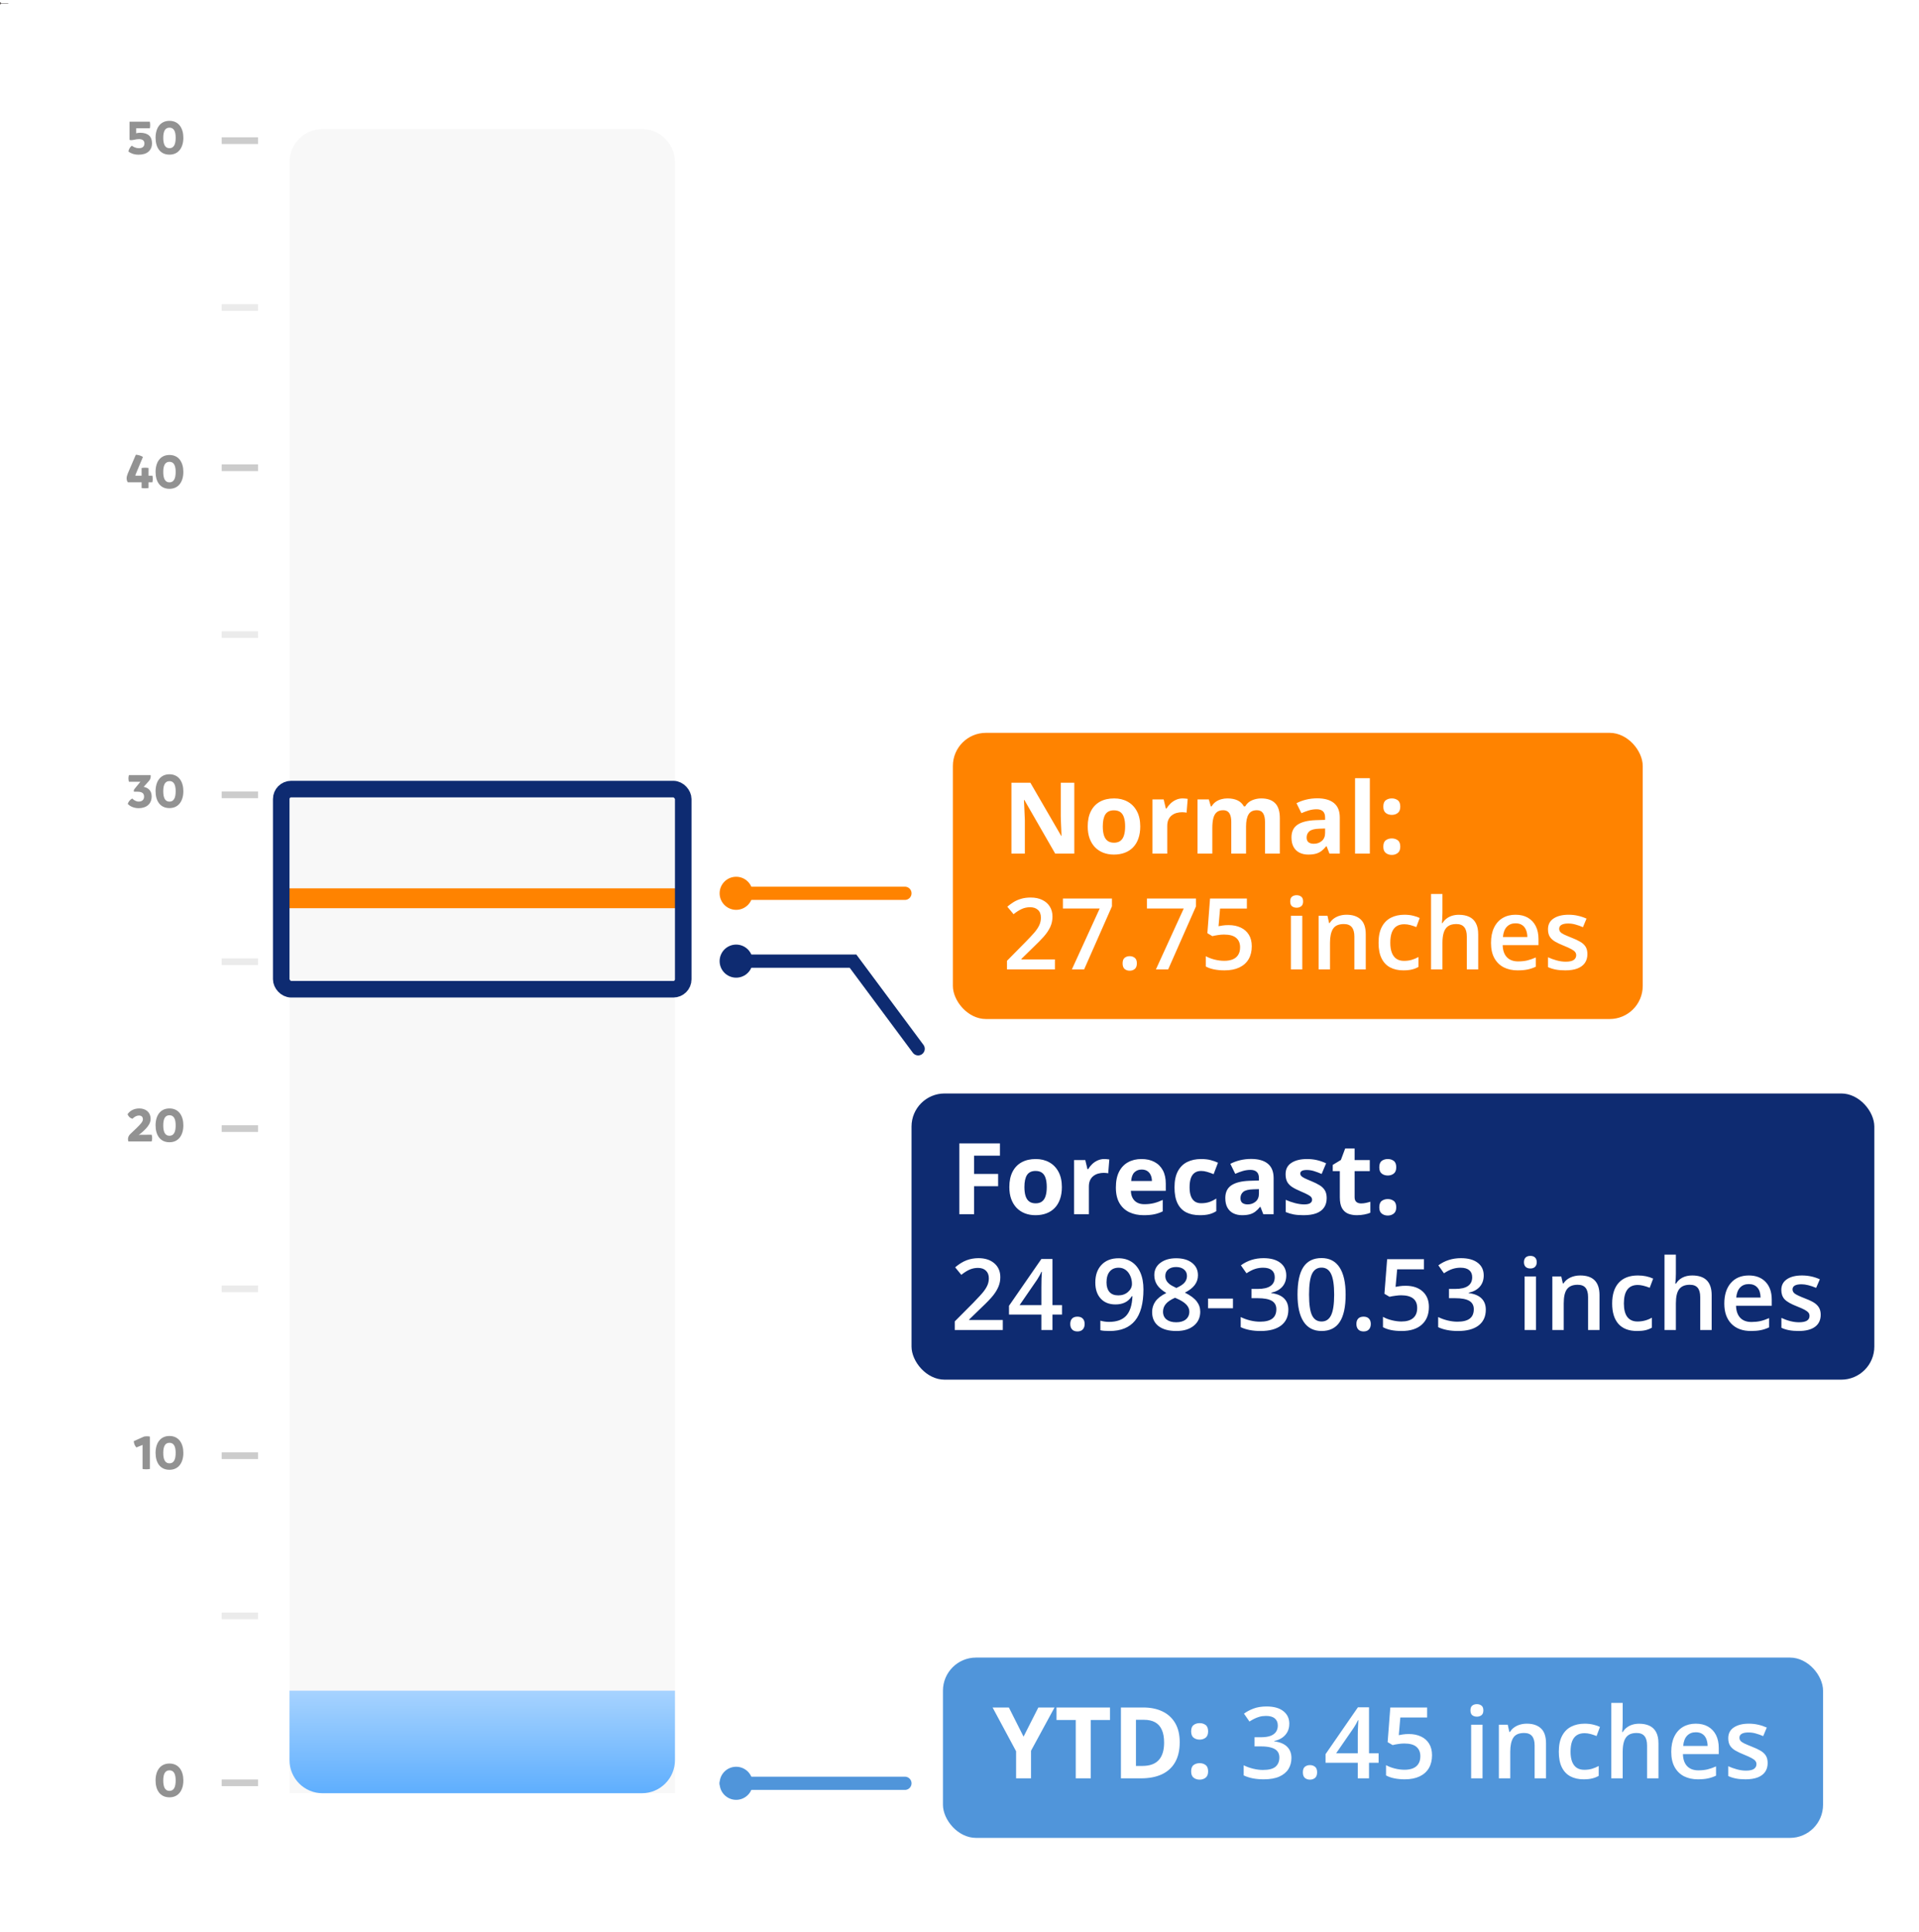
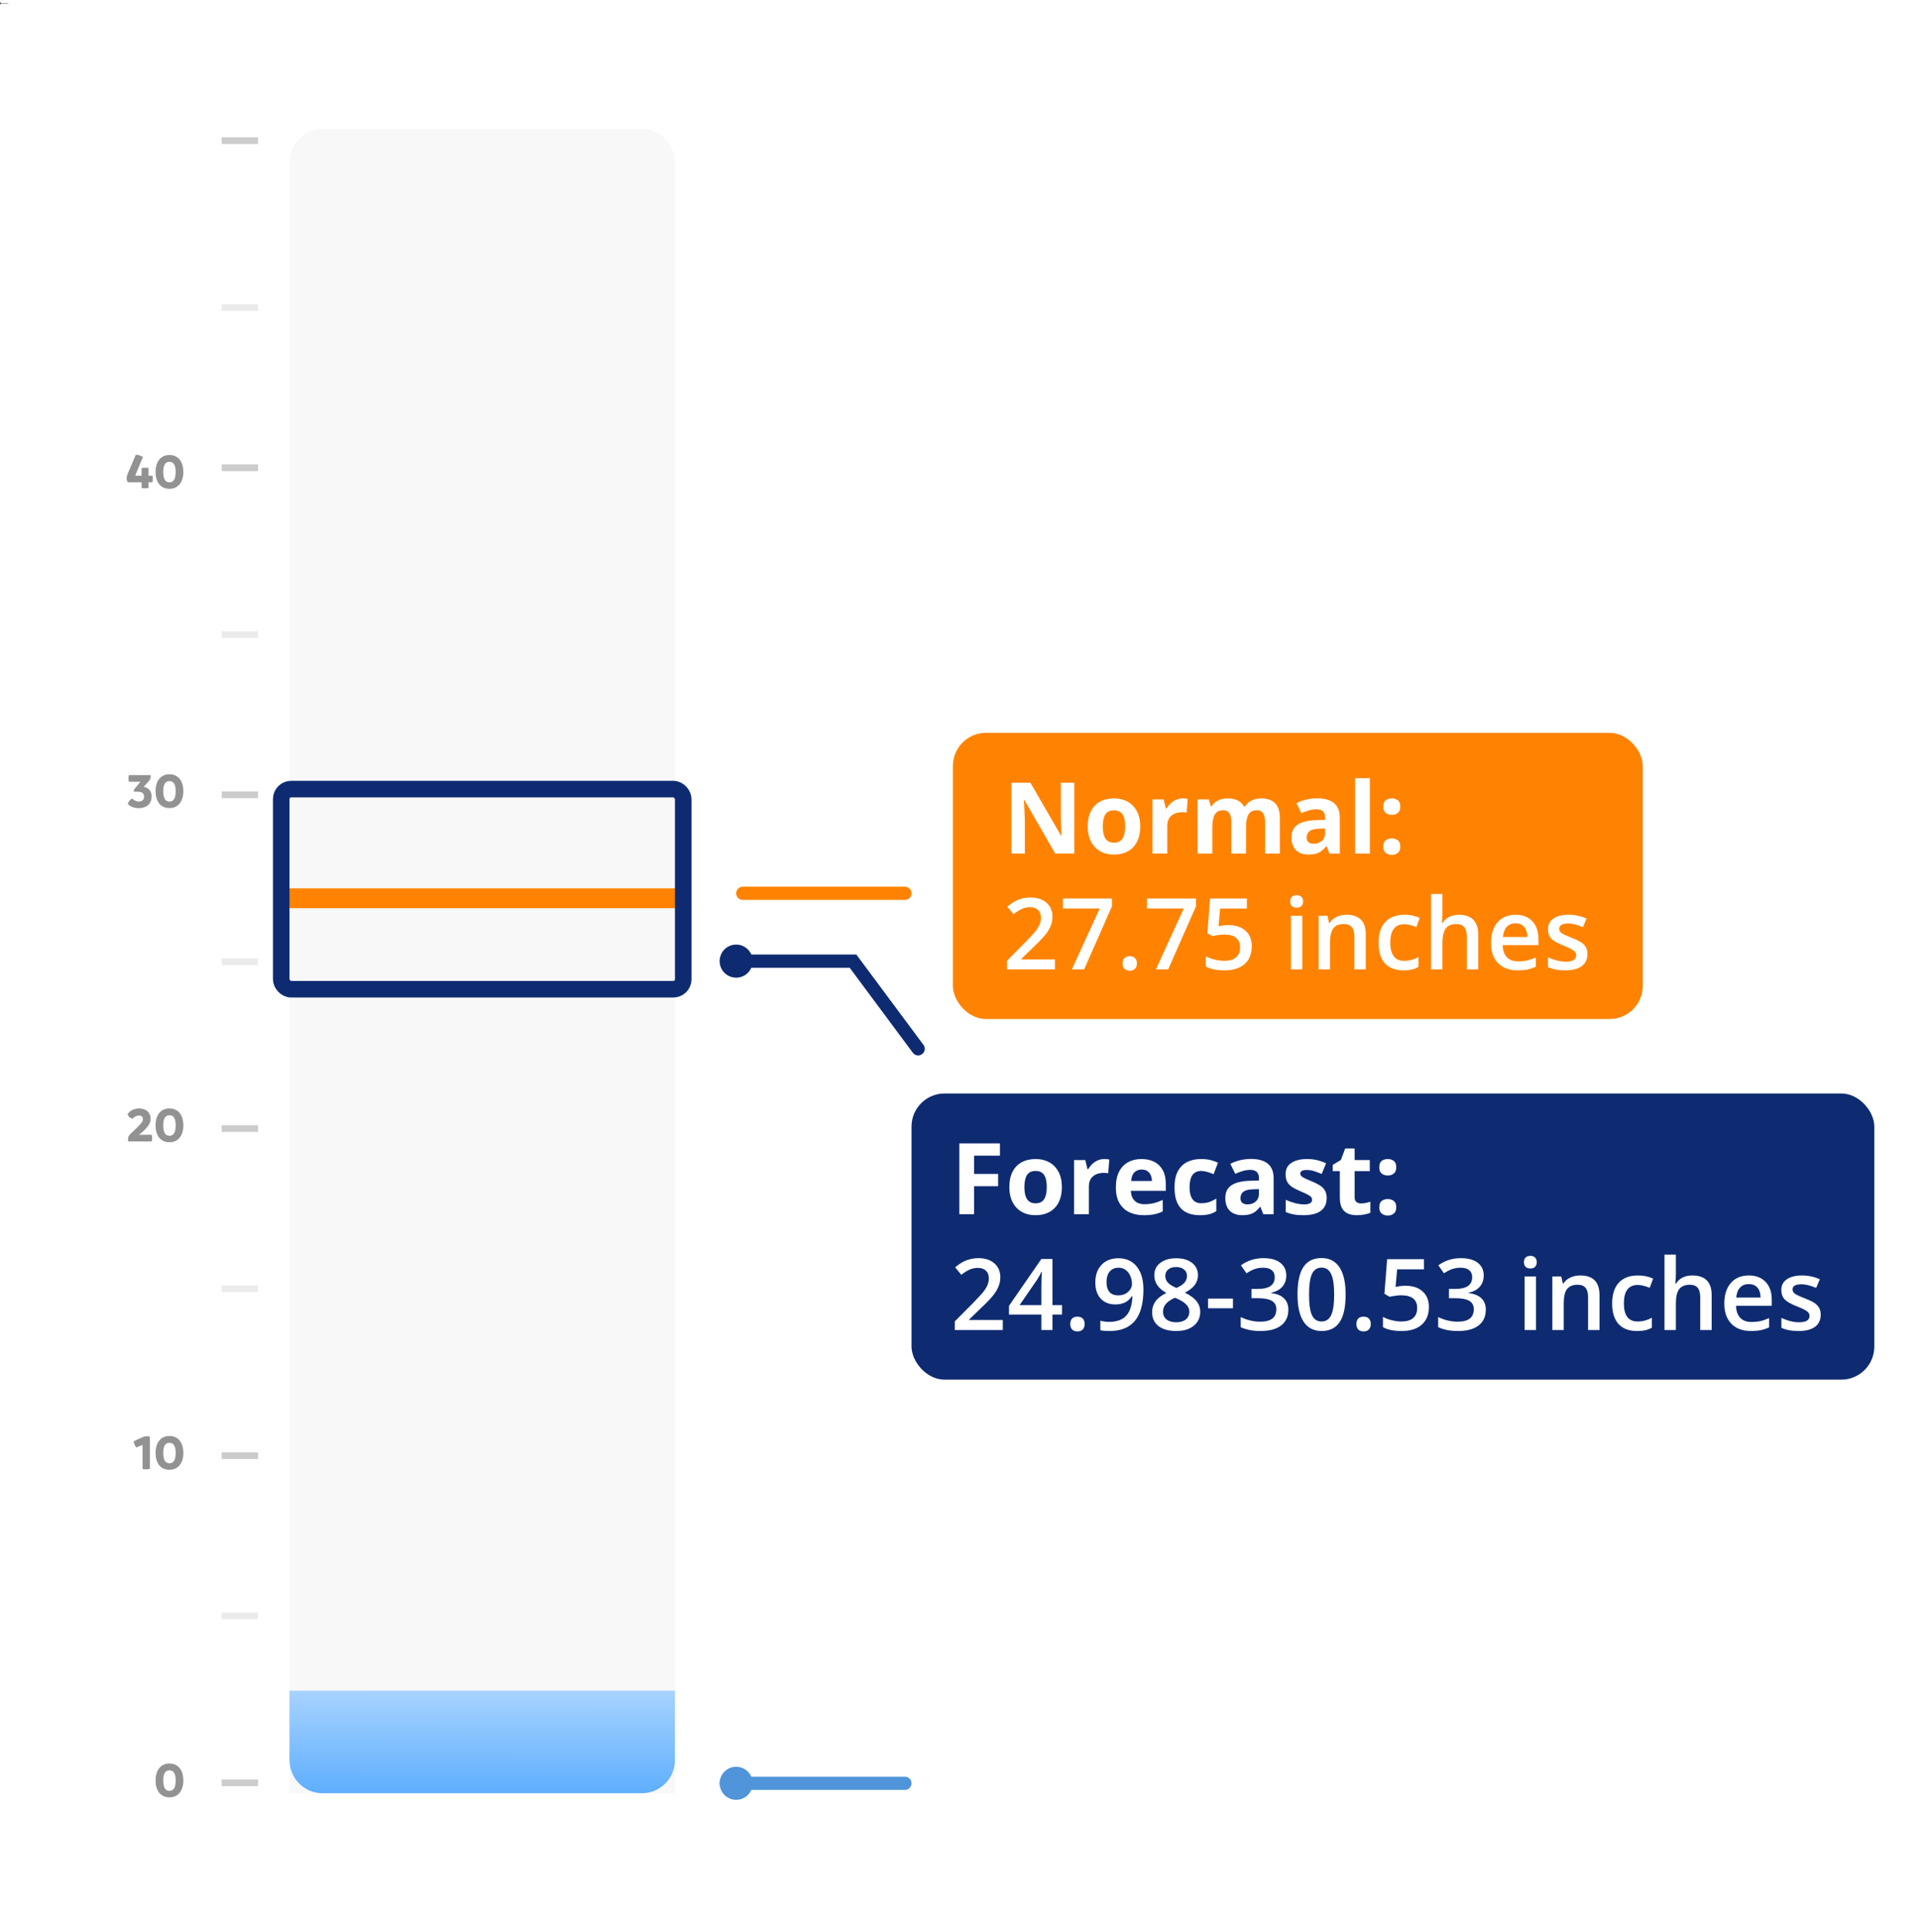
<svg xmlns="http://www.w3.org/2000/svg" width="1160" height="1168" viewBox="0 0 1160 1168" fill="none">
  <rect x="0" y="0" width="1160" height="1168" fill="#808080" stroke="none" />
  <g clip-path="url(#clip0_6731_2264)">
    <rect width="1160" height="1168" fill="white" />
    <path d="M175 98C175 86.954 183.954 78 195 78H388C399.046 78 408 86.954 408 98V1084H175V98Z" fill="#F8F8F8" />
    <path d="M-0.667 2C-0.667 2.368 -0.368 2.667 -5.82818e-08 2.667C0.368 2.667 0.667 2.368 0.667 2C0.667 1.632 0.368 1.333 5.82818e-08 1.333C-0.368 1.333 -0.667 1.632 -0.667 2ZM-1.09278e-08 2.125L5 2.125L5 1.875L1.09278e-08 1.875L-1.09278e-08 2.125Z" fill="#5B5656" />
    <path d="M175 1022H408V1064C408 1075.05 399.046 1084 388 1084H195C183.954 1084 175 1075.05 175 1064V1022Z" fill="url(#paint0_linear_6731_2264)" />
    <line x1="175" y1="543" x2="408" y2="543" stroke="#FF8300" stroke-width="12" stroke-linecap="round" />
-     <path d="M83.783 93.51C80.603 93.51 78.443 92.31 77.603 91.56C77.873 90.09 78.653 88.83 79.703 88.08C80.303 88.56 81.863 89.58 83.963 89.58C86.303 89.58 87.293 88.44 87.293 86.7C87.293 85.11 86.273 84.09 84.053 84.09C82.133 84.09 80.633 84.72 79.403 84.72C78.743 84.72 78.443 84.63 78.293 84.51V73.56H90.563C90.713 74.25 90.773 74.94 90.773 75.63C90.773 76.26 90.713 76.92 90.593 77.55H82.313V80.58C82.763 80.43 83.663 80.25 84.653 80.25C89.633 80.25 91.883 82.62 91.883 86.55C91.883 90.9 88.973 93.51 83.783 93.51ZM102.439 93.48C96.799 93.48 94.039 89.13 94.039 83.28C94.039 77.34 96.919 73.05 102.439 73.05C108.079 73.05 110.839 77.55 110.839 83.28C110.839 89.13 107.959 93.48 102.439 93.48ZM102.439 89.58C105.229 89.58 106.189 87 106.189 83.28C106.189 79.65 105.229 77.16 102.439 77.16C99.649 77.16 98.689 79.65 98.689 83.28C98.689 87 99.649 89.58 102.439 89.58Z" fill="#929292" />
    <path d="M92.343 289.51C92.343 290.2 92.283 290.86 92.133 291.55H89.793V295C89.133 295.12 88.443 295.18 87.783 295.18C87.063 295.18 86.343 295.12 85.593 295V291.55H77.253C76.293 290.05 76.323 288.46 77.253 286.21L82.113 274.87C83.793 274.99 85.203 275.47 86.403 276.22L82.173 286.36C81.933 286.84 81.843 287.17 81.843 287.56H85.593V282.91C86.343 282.79 87.063 282.73 87.783 282.73C88.443 282.73 89.133 282.79 89.793 282.91V287.56H92.163C92.283 288.19 92.343 288.85 92.343 289.51ZM102.439 295.48C96.799 295.48 94.039 291.13 94.039 285.28C94.039 279.34 96.919 275.05 102.439 275.05C108.079 275.05 110.839 279.55 110.839 285.28C110.839 291.13 107.959 295.48 102.439 295.48ZM102.439 291.58C105.229 291.58 106.189 289 106.189 285.28C106.189 281.65 105.229 279.16 102.439 279.16C99.649 279.16 98.689 281.65 98.689 285.28C98.689 289 99.649 291.58 102.439 291.58Z" fill="#929292" />
    <path d="M77.934 468.56H91.074C91.194 469.7 91.014 470.96 90.174 471.92L86.844 475.67C88.914 476.03 91.674 477.44 91.674 481.37C91.674 486.47 87.954 488.54 83.814 488.54C80.454 488.54 78.204 487.04 77.214 485.99C77.634 484.58 78.564 483.44 79.914 482.69C80.964 483.71 82.284 484.55 83.814 484.55C85.764 484.55 87.084 483.56 87.084 481.55C87.084 479.63 85.974 478.58 83.064 478.58H80.964C80.904 478.4 80.874 478.22 80.874 478.07C80.874 477.56 81.084 477.17 81.444 476.75L84.864 472.58H77.934C77.754 471.86 77.634 471.2 77.634 470.48C77.664 469.85 77.754 469.16 77.934 468.56ZM102.439 488.48C96.799 488.48 94.039 484.13 94.039 478.28C94.039 472.34 96.919 468.05 102.439 468.05C108.079 468.05 110.839 472.55 110.839 478.28C110.839 484.13 107.959 488.48 102.439 488.48ZM102.439 484.58C105.229 484.58 106.189 482 106.189 478.28C106.189 474.65 105.229 472.16 102.439 472.16C99.649 472.16 98.689 474.65 98.689 478.28C98.689 482 99.649 484.58 102.439 484.58Z" fill="#929292" />
    <path d="M91.677 685.95C91.857 686.46 91.977 687.24 91.977 687.93C91.977 688.74 91.827 689.55 91.677 690H77.577C77.457 689.58 77.367 689.07 77.367 688.53C77.367 687.54 77.787 686.46 78.717 685.56C85.527 679.2 86.367 678.09 86.367 676.56C86.367 675.18 85.527 674.34 84.057 674.34C82.347 674.34 81.117 675.27 80.037 676.29C78.507 675.84 77.637 674.88 77.097 673.56C78.417 671.55 80.907 670.05 84.207 670.05C88.077 670.05 91.047 672.3 91.047 676.44C91.047 679.5 88.527 682.35 84.597 685.53L83.817 686.07L84.747 685.98L91.677 685.95ZM102.439 690.48C96.799 690.48 94.039 686.13 94.039 680.28C94.039 674.34 96.919 670.05 102.439 670.05C108.079 670.05 110.839 674.55 110.839 680.28C110.839 686.13 107.959 690.48 102.439 690.48ZM102.439 686.58C105.229 686.58 106.189 684 106.189 680.28C106.189 676.65 105.229 674.16 102.439 674.16C99.649 674.16 98.689 676.65 98.689 680.28C98.689 684 99.649 686.58 102.439 686.58Z" fill="#929292" />
    <path d="M88.842 868.23C89.442 868.23 90.102 868.29 90.612 868.41V888C89.862 888.12 89.112 888.18 88.392 888.18C87.642 888.18 86.922 888.12 86.172 888V873.45L82.452 874.98C81.672 874.17 80.892 872.73 80.862 871.17L87.042 868.41C87.582 868.29 88.212 868.23 88.842 868.23ZM102.439 888.48C96.799 888.48 94.039 884.13 94.039 878.28C94.039 872.34 96.919 868.05 102.439 868.05C108.079 868.05 110.839 872.55 110.839 878.28C110.839 884.13 107.959 888.48 102.439 888.48ZM102.439 884.58C105.229 884.58 106.189 882 106.189 878.28C106.189 874.65 105.229 872.16 102.439 872.16C99.649 872.16 98.689 874.65 98.689 878.28C98.689 882 99.649 884.58 102.439 884.58Z" fill="#929292" />
    <path d="M102.439 1086.48C96.799 1086.48 94.039 1082.13 94.039 1076.28C94.039 1070.34 96.919 1066.05 102.439 1066.05C108.079 1066.05 110.839 1070.55 110.839 1076.28C110.839 1082.13 107.959 1086.48 102.439 1086.48ZM102.439 1082.58C105.229 1082.58 106.189 1080 106.189 1076.28C106.189 1072.65 105.229 1070.16 102.439 1070.16C99.649 1070.16 98.689 1072.65 98.689 1076.28C98.689 1080 99.649 1082.58 102.439 1082.58Z" fill="#929292" />
    <path d="M156 1075.69H134V1079.72H156V1075.69Z" fill="#CCCCCC" />
    <path d="M156 877.957H134V881.992H156V877.957Z" fill="#CCCCCC" />
    <path d="M156 680.227H134V684.262H156V680.227Z" fill="#CCCCCC" />
    <path d="M156 478.461H134V482.496H156V478.461Z" fill="#CCCCCC" />
    <path d="M156 280.73H134V284.766H156V280.73Z" fill="#CCCCCC" />
    <path d="M156 83H134V87.035H156V83Z" fill="#CCCCCC" />
    <path d="M156 974.805H134V978.84H156V974.805Z" fill="#EBEBEB" />
    <path d="M156 777.074H134V781.11H156V777.074Z" fill="#EBEBEB" />
    <path d="M156 579.344H134V583.379H156V579.344Z" fill="#EBEBEB" />
    <path d="M156 381.613H134V385.649H156V381.613Z" fill="#EBEBEB" />
    <path d="M156 183.883H134V187.918H156V183.883Z" fill="#EBEBEB" />
    <rect x="170" y="477" width="243" height="121" rx="6" stroke="#0E2B71" stroke-width="10" />
    <line x1="449" y1="540" x2="547" y2="540" stroke="#FF8300" stroke-width="8" stroke-linecap="round" />
    <line x1="439" y1="1078" x2="547" y2="1078" stroke="#5095DA" stroke-width="8" stroke-linecap="round" />
-     <circle cx="445" cy="540" r="10" fill="#FF8300" />
    <circle cx="445" cy="581" r="10" fill="#0E2B71" />
    <circle cx="445" cy="1078" r="10" fill="#5095DA" />
    <path d="M450 581H515.625L555 634" stroke="#0E2B71" stroke-width="8" stroke-linecap="round" />
    <rect x="576" y="443" width="417" height="173" rx="20" fill="#FF8300" />
    <path d="M649.389 516H637.846L619.213 483.598H618.949C619.027 484.945 619.096 486.303 619.154 487.67C619.213 489.037 619.271 490.404 619.33 491.771C619.389 493.119 619.447 494.477 619.506 495.844V516H611.391V473.168H622.846L641.449 505.248H641.654C641.615 503.92 641.566 502.602 641.508 501.293C641.449 499.984 641.391 498.676 641.332 497.367C641.293 496.059 641.254 494.75 641.215 493.441V473.168H649.389V516ZM689.262 499.564C689.262 502.299 688.891 504.721 688.148 506.83C687.426 508.939 686.361 510.727 684.955 512.191C683.568 513.637 681.889 514.73 679.916 515.473C677.963 516.215 675.756 516.586 673.295 516.586C670.99 516.586 668.871 516.215 666.938 515.473C665.023 514.73 663.354 513.637 661.928 512.191C660.521 510.727 659.428 508.939 658.646 506.83C657.885 504.721 657.504 502.299 657.504 499.564C657.504 495.932 658.148 492.855 659.438 490.336C660.727 487.816 662.562 485.902 664.945 484.594C667.328 483.285 670.17 482.631 673.471 482.631C676.537 482.631 679.252 483.285 681.615 484.594C683.998 485.902 685.863 487.816 687.211 490.336C688.578 492.855 689.262 495.932 689.262 499.564ZM666.615 499.564C666.615 501.713 666.85 503.52 667.318 504.984C667.787 506.449 668.52 507.553 669.516 508.295C670.512 509.037 671.811 509.408 673.412 509.408C674.994 509.408 676.273 509.037 677.25 508.295C678.246 507.553 678.969 506.449 679.418 504.984C679.887 503.52 680.121 501.713 680.121 499.564C680.121 497.396 679.887 495.6 679.418 494.174C678.969 492.729 678.246 491.645 677.25 490.922C676.254 490.199 674.955 489.838 673.354 489.838C670.99 489.838 669.271 490.648 668.197 492.27C667.143 493.891 666.615 496.322 666.615 499.564ZM714.926 482.631C715.375 482.631 715.893 482.66 716.479 482.719C717.084 482.758 717.572 482.816 717.943 482.895L717.27 491.273C716.977 491.176 716.557 491.107 716.01 491.068C715.482 491.01 715.023 490.98 714.633 490.98C713.48 490.98 712.357 491.127 711.264 491.42C710.189 491.713 709.223 492.191 708.363 492.855C707.504 493.5 706.82 494.359 706.312 495.434C705.824 496.488 705.58 497.787 705.58 499.33V516H696.645V483.246H703.412L704.73 488.754H705.17C705.814 487.641 706.615 486.625 707.572 485.707C708.549 484.77 709.652 484.027 710.883 483.48C712.133 482.914 713.48 482.631 714.926 482.631ZM762.357 482.631C766.068 482.631 768.871 483.588 770.766 485.502C772.68 487.396 773.637 490.443 773.637 494.643V516H764.672V496.869C764.672 494.525 764.271 492.758 763.471 491.566C762.67 490.375 761.43 489.779 759.75 489.779C757.387 489.779 755.707 490.629 754.711 492.328C753.715 494.008 753.217 496.42 753.217 499.564V516H744.281V496.869C744.281 495.307 744.105 493.998 743.754 492.943C743.402 491.889 742.865 491.098 742.143 490.57C741.42 490.043 740.492 489.779 739.359 489.779C737.699 489.779 736.391 490.199 735.434 491.039C734.496 491.859 733.822 493.08 733.412 494.701C733.021 496.303 732.826 498.266 732.826 500.59V516H723.891V483.246H730.717L731.918 487.436H732.416C733.08 486.303 733.91 485.385 734.906 484.682C735.922 483.979 737.035 483.461 738.246 483.129C739.457 482.797 740.688 482.631 741.938 482.631C744.34 482.631 746.371 483.021 748.031 483.803C749.711 484.584 751 485.795 751.898 487.436H752.689C753.666 485.756 755.043 484.535 756.82 483.773C758.617 483.012 760.463 482.631 762.357 482.631ZM796.254 482.572C800.648 482.572 804.018 483.529 806.361 485.443C808.705 487.357 809.877 490.268 809.877 494.174V516H803.637L801.908 511.547H801.674C800.736 512.719 799.779 513.676 798.803 514.418C797.826 515.16 796.703 515.707 795.434 516.059C794.164 516.41 792.621 516.586 790.805 516.586C788.871 516.586 787.133 516.215 785.59 515.473C784.066 514.73 782.865 513.598 781.986 512.074C781.107 510.531 780.668 508.578 780.668 506.215C780.668 502.738 781.889 500.18 784.33 498.539C786.771 496.879 790.434 495.961 795.316 495.785L801 495.609V494.174C801 492.455 800.551 491.195 799.652 490.395C798.754 489.594 797.504 489.193 795.902 489.193C794.32 489.193 792.768 489.418 791.244 489.867C789.721 490.316 788.197 490.883 786.674 491.566L783.715 485.531C785.453 484.613 787.396 483.891 789.545 483.363C791.713 482.836 793.949 482.572 796.254 482.572ZM801 500.824L797.543 500.941C794.652 501.02 792.641 501.537 791.508 502.494C790.395 503.451 789.838 504.711 789.838 506.273C789.838 507.641 790.238 508.617 791.039 509.203C791.84 509.77 792.885 510.053 794.174 510.053C796.088 510.053 797.699 509.486 799.008 508.354C800.336 507.221 801 505.609 801 503.52V500.824ZM828.041 516H819.105V470.414H828.041V516ZM836.186 511.811C836.186 509.975 836.684 508.686 837.68 507.943C838.695 507.201 839.916 506.83 841.342 506.83C842.729 506.83 843.92 507.201 844.916 507.943C845.932 508.686 846.439 509.975 846.439 511.811C846.439 513.568 845.932 514.838 844.916 515.619C843.92 516.4 842.729 516.791 841.342 516.791C839.916 516.791 838.695 516.4 837.68 515.619C836.684 514.838 836.186 513.568 836.186 511.811ZM836.186 487.611C836.186 485.775 836.684 484.486 837.68 483.744C838.695 483.002 839.916 482.631 841.342 482.631C842.729 482.631 843.92 483.002 844.916 483.744C845.932 484.486 846.439 485.775 846.439 487.611C846.439 489.389 845.932 490.668 844.916 491.449C843.92 492.211 842.729 492.592 841.342 492.592C839.916 492.592 838.695 492.211 837.68 491.449C836.684 490.668 836.186 489.389 836.186 487.611ZM637.699 586H608.695V580.814L619.799 569.564C621.947 567.377 623.715 565.492 625.102 563.91C626.488 562.309 627.514 560.795 628.178 559.369C628.861 557.943 629.203 556.391 629.203 554.711C629.203 552.641 628.607 551.078 627.416 550.023C626.225 548.949 624.652 548.412 622.699 548.412C620.844 548.412 619.125 548.783 617.543 549.525C615.98 550.248 614.359 551.283 612.68 552.631L608.9 548.09C610.092 547.074 611.361 546.146 612.709 545.307C614.076 544.467 615.6 543.803 617.279 543.314C618.959 542.807 620.873 542.553 623.021 542.553C625.736 542.553 628.08 543.041 630.053 544.018C632.025 544.975 633.539 546.312 634.594 548.031C635.668 549.75 636.205 551.752 636.205 554.037C636.205 556.342 635.746 558.471 634.828 560.424C633.91 562.377 632.602 564.311 630.902 566.225C629.203 568.119 627.182 570.18 624.838 572.406L617.426 579.643V579.965H637.699V586ZM647.924 586L664.74 549.203H642.504V543.168H672.152V547.885L655.336 586H647.924ZM678.598 582.367C678.598 580.766 679.008 579.643 679.828 578.998C680.668 578.334 681.684 578.002 682.875 578.002C684.066 578.002 685.082 578.334 685.922 578.998C686.781 579.643 687.211 580.766 687.211 582.367C687.211 583.93 686.781 585.062 685.922 585.766C685.082 586.449 684.066 586.791 682.875 586.791C681.684 586.791 680.668 586.449 679.828 585.766C679.008 585.062 678.598 583.93 678.598 582.367ZM698.725 586L715.541 549.203H693.305V543.168H722.953V547.885L706.137 586H698.725ZM742.729 559.223C745.482 559.223 747.904 559.721 749.994 560.717C752.104 561.693 753.744 563.139 754.916 565.053C756.088 566.947 756.674 569.271 756.674 572.025C756.674 575.033 756.039 577.631 754.77 579.818C753.5 581.986 751.635 583.656 749.174 584.828C746.713 586 743.715 586.586 740.18 586.586C737.934 586.586 735.834 586.391 733.881 586C731.947 585.609 730.277 585.023 728.871 584.242V578.031C730.336 578.852 732.094 579.525 734.145 580.053C736.195 580.561 738.158 580.814 740.033 580.814C742.025 580.814 743.734 580.521 745.16 579.936C746.586 579.35 747.68 578.451 748.441 577.24C749.223 576.029 749.613 574.496 749.613 572.641C749.613 570.18 748.822 568.285 747.24 566.957C745.678 565.609 743.227 564.936 739.887 564.936C738.715 564.936 737.465 565.043 736.137 565.258C734.828 565.453 733.734 565.668 732.855 565.902L729.838 564.115L731.449 543.168H753.715V549.232H737.514L736.576 559.896C737.279 559.74 738.119 559.594 739.096 559.457C740.072 559.301 741.283 559.223 742.729 559.223ZM787.201 553.568V586H780.316V553.568H787.201ZM783.803 541.146C784.857 541.146 785.766 541.43 786.527 541.996C787.309 542.562 787.699 543.539 787.699 544.926C787.699 546.293 787.309 547.27 786.527 547.855C785.766 548.422 784.857 548.705 783.803 548.705C782.709 548.705 781.781 548.422 781.02 547.855C780.277 547.27 779.906 546.293 779.906 544.926C779.906 543.539 780.277 542.562 781.02 541.996C781.781 541.43 782.709 541.146 783.803 541.146ZM813.979 552.953C817.631 552.953 820.473 553.9 822.504 555.795C824.555 557.67 825.58 560.688 825.58 564.848V586H818.695V566.137C818.695 563.617 818.178 561.732 817.143 560.482C816.107 559.213 814.506 558.578 812.338 558.578C809.193 558.578 807.006 559.545 805.775 561.479C804.564 563.412 803.959 566.215 803.959 569.887V586H797.074V553.568H802.436L803.402 557.963H803.783C804.486 556.83 805.355 555.902 806.391 555.18C807.445 554.438 808.617 553.881 809.906 553.51C811.215 553.139 812.572 552.953 813.979 552.953ZM848.285 586.586C845.219 586.586 842.562 585.99 840.316 584.799C838.07 583.607 836.342 581.781 835.131 579.32C833.92 576.859 833.314 573.734 833.314 569.945C833.314 566 833.979 562.777 835.307 560.277C836.635 557.777 838.471 555.932 840.814 554.74C843.178 553.549 845.883 552.953 848.93 552.953C850.863 552.953 852.611 553.148 854.174 553.539C855.756 553.91 857.094 554.369 858.188 554.916L856.137 560.424C854.945 559.936 853.725 559.525 852.475 559.193C851.225 558.861 850.023 558.695 848.871 558.695C846.977 558.695 845.395 559.115 844.125 559.955C842.875 560.795 841.938 562.045 841.312 563.705C840.707 565.365 840.404 567.426 840.404 569.887C840.404 572.27 840.717 574.281 841.342 575.922C841.967 577.543 842.895 578.773 844.125 579.613C845.355 580.434 846.869 580.844 848.666 580.844C850.443 580.844 852.035 580.629 853.441 580.199C854.848 579.77 856.176 579.213 857.426 578.529V584.506C856.195 585.209 854.877 585.727 853.471 586.059C852.064 586.41 850.336 586.586 848.285 586.586ZM871.928 540.414V551.869C871.928 553.061 871.889 554.223 871.811 555.355C871.752 556.488 871.684 557.367 871.605 557.992H871.986C872.67 556.859 873.51 555.932 874.506 555.209C875.502 554.467 876.615 553.91 877.846 553.539C879.096 553.168 880.424 552.982 881.83 552.982C884.311 552.982 886.42 553.402 888.158 554.242C889.896 555.062 891.225 556.342 892.143 558.08C893.08 559.818 893.549 562.074 893.549 564.848V586H886.664V566.137C886.664 563.617 886.146 561.732 885.111 560.482C884.076 559.213 882.475 558.578 880.307 558.578C878.217 558.578 876.557 559.018 875.326 559.896C874.115 560.756 873.246 562.035 872.719 563.734C872.191 565.414 871.928 567.465 871.928 569.887V586H865.043V540.414H871.928ZM916.107 552.953C918.998 552.953 921.479 553.549 923.549 554.74C925.619 555.932 927.211 557.621 928.324 559.809C929.438 561.996 929.994 564.613 929.994 567.66V571.352H908.344C908.422 574.496 909.262 576.918 910.863 578.617C912.484 580.316 914.75 581.166 917.66 581.166C919.73 581.166 921.586 580.971 923.227 580.58C924.887 580.17 926.596 579.574 928.354 578.793V584.389C926.732 585.15 925.082 585.707 923.402 586.059C921.723 586.41 919.711 586.586 917.367 586.586C914.184 586.586 911.381 585.971 908.959 584.74C906.557 583.49 904.672 581.635 903.305 579.174C901.957 576.713 901.283 573.656 901.283 570.004C901.283 566.371 901.898 563.285 903.129 560.746C904.359 558.207 906.088 556.273 908.314 554.945C910.541 553.617 913.139 552.953 916.107 552.953ZM916.107 558.139C913.939 558.139 912.182 558.842 910.834 560.248C909.506 561.654 908.725 563.715 908.49 566.43H923.256C923.236 564.809 922.963 563.373 922.436 562.123C921.928 560.873 921.146 559.896 920.092 559.193C919.057 558.49 917.729 558.139 916.107 558.139ZM959.555 576.742C959.555 578.871 959.037 580.668 958.002 582.133C956.967 583.598 955.453 584.711 953.461 585.473C951.488 586.215 949.066 586.586 946.195 586.586C943.93 586.586 941.977 586.42 940.336 586.088C938.715 585.775 937.182 585.287 935.736 584.623V578.676C937.279 579.398 939.008 580.023 940.922 580.551C942.855 581.078 944.682 581.342 946.4 581.342C948.666 581.342 950.297 580.99 951.293 580.287C952.289 579.564 952.787 578.607 952.787 577.416C952.787 576.713 952.582 576.088 952.172 575.541C951.781 574.975 951.039 574.398 949.945 573.812C948.871 573.207 947.289 572.484 945.199 571.645C943.148 570.824 941.42 570.004 940.014 569.184C938.607 568.363 937.543 567.377 936.82 566.225C936.098 565.053 935.736 563.559 935.736 561.742C935.736 558.871 936.869 556.693 939.135 555.209C941.42 553.705 944.438 552.953 948.188 552.953C950.18 552.953 952.055 553.158 953.812 553.568C955.59 553.959 957.328 554.535 959.027 555.297L956.859 560.482C955.395 559.838 953.92 559.311 952.436 558.9C950.971 558.471 949.477 558.256 947.953 558.256C946.176 558.256 944.818 558.529 943.881 559.076C942.963 559.623 942.504 560.404 942.504 561.42C942.504 562.182 942.729 562.826 943.178 563.354C943.627 563.881 944.398 564.408 945.492 564.936C946.605 565.463 948.148 566.117 950.121 566.898C952.055 567.641 953.725 568.422 955.131 569.242C956.557 570.043 957.65 571.029 958.412 572.201C959.174 573.373 959.555 574.887 959.555 576.742Z" fill="white" />
    <rect x="551" y="661" width="582" height="173" rx="20" fill="#0E2B71" />
    <path d="M588.826 734H579.891V691.168H604.441V698.609H588.826V709.654H603.357V717.066H588.826V734ZM641.883 717.564C641.883 720.299 641.512 722.721 640.77 724.83C640.047 726.939 638.982 728.727 637.576 730.191C636.189 731.637 634.51 732.73 632.537 733.473C630.584 734.215 628.377 734.586 625.916 734.586C623.611 734.586 621.492 734.215 619.559 733.473C617.645 732.73 615.975 731.637 614.549 730.191C613.143 728.727 612.049 726.939 611.268 724.83C610.506 722.721 610.125 720.299 610.125 717.564C610.125 713.932 610.77 710.855 612.059 708.336C613.348 705.816 615.184 703.902 617.566 702.594C619.949 701.285 622.791 700.631 626.092 700.631C629.158 700.631 631.873 701.285 634.236 702.594C636.619 703.902 638.484 705.816 639.832 708.336C641.199 710.855 641.883 713.932 641.883 717.564ZM619.236 717.564C619.236 719.713 619.471 721.52 619.939 722.984C620.408 724.449 621.141 725.553 622.137 726.295C623.133 727.037 624.432 727.408 626.033 727.408C627.615 727.408 628.895 727.037 629.871 726.295C630.867 725.553 631.59 724.449 632.039 722.984C632.508 721.52 632.742 719.713 632.742 717.564C632.742 715.396 632.508 713.6 632.039 712.174C631.59 710.729 630.867 709.645 629.871 708.922C628.875 708.199 627.576 707.838 625.975 707.838C623.611 707.838 621.893 708.648 620.818 710.27C619.764 711.891 619.236 714.322 619.236 717.564ZM667.547 700.631C667.996 700.631 668.514 700.66 669.1 700.719C669.705 700.758 670.193 700.816 670.564 700.895L669.891 709.273C669.598 709.176 669.178 709.107 668.631 709.068C668.104 709.01 667.645 708.98 667.254 708.98C666.102 708.98 664.979 709.127 663.885 709.42C662.811 709.713 661.844 710.191 660.984 710.855C660.125 711.5 659.441 712.359 658.934 713.434C658.445 714.488 658.201 715.787 658.201 717.33V734H649.266V701.246H656.033L657.352 706.754H657.791C658.436 705.641 659.236 704.625 660.193 703.707C661.17 702.77 662.273 702.027 663.504 701.48C664.754 700.914 666.102 700.631 667.547 700.631ZM690.018 700.631C693.045 700.631 695.652 701.217 697.84 702.389C700.027 703.541 701.717 705.221 702.908 707.428C704.1 709.635 704.695 712.33 704.695 715.514V719.85H683.572C683.67 722.369 684.422 724.352 685.828 725.797C687.254 727.223 689.227 727.936 691.746 727.936C693.836 727.936 695.75 727.721 697.488 727.291C699.227 726.861 701.014 726.217 702.85 725.357V732.271C701.229 733.072 699.529 733.658 697.752 734.029C695.994 734.4 693.855 734.586 691.336 734.586C688.055 734.586 685.145 733.98 682.605 732.77C680.086 731.559 678.104 729.713 676.658 727.232C675.232 724.752 674.52 721.627 674.52 717.857C674.52 714.029 675.164 710.846 676.453 708.307C677.762 705.748 679.578 703.834 681.902 702.564C684.227 701.275 686.932 700.631 690.018 700.631ZM690.076 706.988C688.338 706.988 686.893 707.545 685.74 708.658C684.607 709.771 683.953 711.52 683.777 713.902H696.316C696.297 712.574 696.053 711.393 695.584 710.357C695.135 709.322 694.451 708.502 693.533 707.896C692.635 707.291 691.482 706.988 690.076 706.988ZM725.262 734.586C722.02 734.586 719.256 734 716.971 732.828C714.686 731.637 712.947 729.801 711.756 727.32C710.564 724.84 709.969 721.666 709.969 717.799C709.969 713.795 710.643 710.533 711.99 708.014C713.357 705.475 715.242 703.609 717.645 702.418C720.066 701.227 722.869 700.631 726.053 700.631C728.318 700.631 730.271 700.855 731.912 701.305C733.572 701.734 735.018 702.252 736.248 702.857L733.611 709.771C732.205 709.205 730.896 708.746 729.686 708.395C728.475 708.023 727.264 707.838 726.053 707.838C724.49 707.838 723.191 708.209 722.156 708.951C721.121 709.674 720.35 710.768 719.842 712.232C719.334 713.697 719.08 715.533 719.08 717.74C719.08 719.908 719.354 721.705 719.9 723.131C720.447 724.557 721.238 725.621 722.273 726.324C723.309 727.008 724.568 727.35 726.053 727.35C727.908 727.35 729.559 727.105 731.004 726.617C732.449 726.109 733.855 725.406 735.223 724.508V732.154C733.855 733.014 732.42 733.629 730.916 734C729.432 734.391 727.547 734.586 725.262 734.586ZM756.258 700.572C760.652 700.572 764.021 701.529 766.365 703.443C768.709 705.357 769.881 708.268 769.881 712.174V734H763.641L761.912 729.547H761.678C760.74 730.719 759.783 731.676 758.807 732.418C757.83 733.16 756.707 733.707 755.438 734.059C754.168 734.41 752.625 734.586 750.809 734.586C748.875 734.586 747.137 734.215 745.594 733.473C744.07 732.73 742.869 731.598 741.99 730.074C741.111 728.531 740.672 726.578 740.672 724.215C740.672 720.738 741.893 718.18 744.334 716.539C746.775 714.879 750.438 713.961 755.32 713.785L761.004 713.609V712.174C761.004 710.455 760.555 709.195 759.656 708.395C758.758 707.594 757.508 707.193 755.906 707.193C754.324 707.193 752.771 707.418 751.248 707.867C749.725 708.316 748.201 708.883 746.678 709.566L743.719 703.531C745.457 702.613 747.4 701.891 749.549 701.363C751.717 700.836 753.953 700.572 756.258 700.572ZM761.004 718.824L757.547 718.941C754.656 719.02 752.645 719.537 751.512 720.494C750.398 721.451 749.842 722.711 749.842 724.273C749.842 725.641 750.242 726.617 751.043 727.203C751.844 727.77 752.889 728.053 754.178 728.053C756.092 728.053 757.703 727.486 759.012 726.354C760.34 725.221 761.004 723.609 761.004 721.52V718.824ZM801.961 724.273C801.961 726.5 801.434 728.385 800.379 729.928C799.344 731.451 797.791 732.613 795.721 733.414C793.65 734.195 791.072 734.586 787.986 734.586C785.701 734.586 783.738 734.439 782.098 734.146C780.477 733.854 778.836 733.365 777.176 732.682V725.299C778.953 726.1 780.857 726.764 782.889 727.291C784.939 727.799 786.736 728.053 788.279 728.053C790.018 728.053 791.258 727.799 792 727.291C792.762 726.764 793.143 726.08 793.143 725.24C793.143 724.693 792.986 724.205 792.674 723.775C792.381 723.326 791.736 722.828 790.74 722.281C789.744 721.715 788.182 720.982 786.053 720.084C784.002 719.225 782.312 718.355 780.984 717.477C779.676 716.598 778.699 715.562 778.055 714.371C777.43 713.16 777.117 711.627 777.117 709.771C777.117 706.744 778.289 704.469 780.633 702.945C782.996 701.402 786.15 700.631 790.096 700.631C792.127 700.631 794.061 700.836 795.896 701.246C797.752 701.656 799.656 702.311 801.609 703.209L798.914 709.654C797.293 708.951 795.76 708.375 794.314 707.926C792.889 707.477 791.434 707.252 789.949 707.252C788.641 707.252 787.654 707.428 786.99 707.779C786.326 708.131 785.994 708.668 785.994 709.391C785.994 709.918 786.16 710.387 786.492 710.797C786.844 711.207 787.508 711.666 788.484 712.174C789.48 712.662 790.936 713.297 792.85 714.078C794.705 714.84 796.316 715.641 797.684 716.48C799.051 717.301 800.105 718.326 800.848 719.557C801.59 720.768 801.961 722.34 801.961 724.273ZM822.732 727.467C823.709 727.467 824.656 727.369 825.574 727.174C826.512 726.979 827.439 726.734 828.357 726.441V733.092C827.4 733.521 826.209 733.873 824.783 734.146C823.377 734.439 821.834 734.586 820.154 734.586C818.201 734.586 816.443 734.273 814.881 733.648C813.338 733.004 812.117 731.9 811.219 730.338C810.34 728.756 809.9 726.559 809.9 723.746V707.955H805.623V704.176L810.545 701.188L813.123 694.273H818.836V701.246H828.006V707.955H818.836V723.746C818.836 724.996 819.188 725.934 819.891 726.559C820.613 727.164 821.561 727.467 822.732 727.467ZM833.748 729.811C833.748 727.975 834.246 726.686 835.242 725.943C836.258 725.201 837.479 724.83 838.904 724.83C840.291 724.83 841.482 725.201 842.479 725.943C843.494 726.686 844.002 727.975 844.002 729.811C844.002 731.568 843.494 732.838 842.479 733.619C841.482 734.4 840.291 734.791 838.904 734.791C837.479 734.791 836.258 734.4 835.242 733.619C834.246 732.838 833.748 731.568 833.748 729.811ZM833.748 705.611C833.748 703.775 834.246 702.486 835.242 701.744C836.258 701.002 837.479 700.631 838.904 700.631C840.291 700.631 841.482 701.002 842.479 701.744C843.494 702.486 844.002 703.775 844.002 705.611C844.002 707.389 843.494 708.668 842.479 709.449C841.482 710.211 840.291 710.592 838.904 710.592C837.479 710.592 836.258 710.211 835.242 709.449C834.246 708.668 833.748 707.389 833.748 705.611ZM606.17 804H577.137V798.785L588.182 787.682C591.443 784.342 593.602 781.979 594.656 780.592C595.73 779.186 596.512 777.867 597 776.637C597.488 775.406 597.732 774.088 597.732 772.682C597.732 770.748 597.146 769.225 595.975 768.111C594.822 766.998 593.221 766.441 591.17 766.441C589.529 766.441 587.938 766.744 586.395 767.35C584.871 767.955 583.104 769.049 581.092 770.631L577.371 766.09C579.754 764.078 582.068 762.652 584.314 761.812C586.561 760.973 588.953 760.553 591.492 760.553C595.477 760.553 598.67 761.598 601.072 763.688C603.475 765.758 604.676 768.551 604.676 772.066C604.676 774 604.324 775.836 603.621 777.574C602.938 779.312 601.873 781.109 600.428 782.965C599.002 784.801 596.619 787.291 593.279 790.436L585.838 797.643V797.936H606.17V804ZM641.971 794.654H636.199V804H629.49V794.654H609.92V789.352L629.49 761.051H636.199V788.941H641.971V794.654ZM629.49 788.941V778.189C629.49 774.361 629.588 771.227 629.783 768.785H629.549C629.002 770.074 628.143 771.637 626.971 773.473L616.336 788.941H629.49ZM646.951 800.338C646.951 798.912 647.322 797.818 648.064 797.057C648.807 796.295 649.881 795.914 651.287 795.914C652.713 795.914 653.797 796.314 654.539 797.115C655.281 797.896 655.652 798.971 655.652 800.338C655.652 801.725 655.271 802.828 654.51 803.648C653.768 804.449 652.693 804.85 651.287 804.85C649.881 804.85 648.807 804.449 648.064 803.648C647.322 802.848 646.951 801.744 646.951 800.338ZM691.189 779.449C691.189 787.887 689.49 794.186 686.092 798.346C682.693 802.506 677.576 804.586 670.74 804.586C668.143 804.586 666.277 804.43 665.145 804.117V798.346C666.883 798.834 668.631 799.078 670.389 799.078C675.037 799.078 678.504 797.828 680.789 795.328C683.074 792.828 684.324 788.902 684.539 783.551H684.188C683.035 785.309 681.639 786.578 679.998 787.359C678.377 788.141 676.473 788.531 674.285 788.531C670.496 788.531 667.518 787.35 665.35 784.986C663.182 782.623 662.098 779.381 662.098 775.26C662.098 770.787 663.348 767.232 665.848 764.596C668.367 761.939 671.795 760.611 676.131 760.611C679.178 760.611 681.834 761.354 684.1 762.838C686.365 764.322 688.113 766.48 689.344 769.312C690.574 772.125 691.189 775.504 691.189 779.449ZM676.248 766.324C673.865 766.324 672.039 767.105 670.77 768.668C669.5 770.211 668.865 772.389 668.865 775.201C668.865 777.643 669.451 779.566 670.623 780.973C671.814 782.359 673.611 783.053 676.014 783.053C678.338 783.053 680.291 782.359 681.873 780.973C683.455 779.586 684.246 777.965 684.246 776.109C684.246 774.371 683.904 772.75 683.221 771.246C682.557 769.723 681.619 768.521 680.408 767.643C679.197 766.764 677.811 766.324 676.248 766.324ZM710.965 760.611C715.027 760.611 718.24 761.549 720.604 763.424C722.967 765.279 724.148 767.77 724.148 770.895C724.148 775.289 721.512 778.785 716.238 781.383C719.598 783.062 721.98 784.83 723.387 786.686C724.812 788.541 725.525 790.611 725.525 792.896C725.525 796.432 724.227 799.264 721.629 801.393C719.031 803.521 715.516 804.586 711.082 804.586C706.434 804.586 702.83 803.59 700.271 801.598C697.713 799.605 696.434 796.783 696.434 793.131C696.434 790.748 697.098 788.609 698.426 786.715C699.773 784.801 701.971 783.102 705.018 781.617C702.4 780.055 700.535 778.404 699.422 776.666C698.309 774.928 697.752 772.975 697.752 770.807C697.752 767.701 698.973 765.23 701.414 763.395C703.855 761.539 707.039 760.611 710.965 760.611ZM703.025 792.896C703.025 794.928 703.738 796.51 705.164 797.643C706.59 798.756 708.523 799.312 710.965 799.312C713.484 799.312 715.438 798.736 716.824 797.584C718.23 796.412 718.934 794.83 718.934 792.838C718.934 791.256 718.289 789.811 717 788.502C715.711 787.193 713.758 785.982 711.141 784.869L710.291 784.488C707.713 785.621 705.857 786.871 704.725 788.238C703.592 789.586 703.025 791.139 703.025 792.896ZM710.906 765.914C708.953 765.914 707.381 766.402 706.189 767.379C704.998 768.336 704.402 769.645 704.402 771.305C704.402 772.32 704.617 773.229 705.047 774.029C705.477 774.83 706.102 775.562 706.922 776.227C707.742 776.871 709.129 777.652 711.082 778.57C713.426 777.535 715.076 776.451 716.033 775.318C717.01 774.166 717.498 772.828 717.498 771.305C717.498 769.645 716.893 768.336 715.682 767.379C714.49 766.402 712.898 765.914 710.906 765.914ZM730.242 790.846V784.986H745.301V790.846H730.242ZM777.527 771.012C777.527 773.727 776.736 775.992 775.154 777.809C773.572 779.605 771.346 780.816 768.475 781.441V781.676C771.912 782.105 774.49 783.18 776.209 784.898C777.928 786.598 778.787 788.863 778.787 791.695C778.787 795.816 777.332 799 774.422 801.246C771.512 803.473 767.371 804.586 762 804.586C757.254 804.586 753.25 803.814 749.988 802.271V796.148C751.805 797.047 753.729 797.74 755.76 798.229C757.791 798.717 759.744 798.961 761.619 798.961C764.939 798.961 767.42 798.346 769.061 797.115C770.701 795.885 771.521 793.98 771.521 791.402C771.521 789.117 770.613 787.438 768.797 786.363C766.98 785.289 764.129 784.752 760.242 784.752H756.521V779.156H760.301C767.137 779.156 770.555 776.793 770.555 772.066C770.555 770.23 769.959 768.814 768.768 767.818C767.576 766.822 765.818 766.324 763.494 766.324C761.873 766.324 760.311 766.559 758.807 767.027C757.303 767.477 755.525 768.365 753.475 769.693L750.105 764.889C754.031 761.998 758.592 760.553 763.787 760.553C768.104 760.553 771.473 761.48 773.895 763.336C776.316 765.191 777.527 767.75 777.527 771.012ZM813.416 782.584C813.416 790.025 812.215 795.553 809.812 799.166C807.43 802.779 803.777 804.586 798.855 804.586C794.09 804.586 790.477 802.721 788.016 798.99C785.555 795.26 784.324 789.791 784.324 782.584C784.324 775.025 785.516 769.459 787.898 765.885C790.301 762.291 793.953 760.494 798.855 760.494C803.641 760.494 807.264 762.369 809.725 766.119C812.186 769.869 813.416 775.357 813.416 782.584ZM791.297 782.584C791.297 788.424 791.893 792.594 793.084 795.094C794.295 797.594 796.219 798.844 798.855 798.844C801.492 798.844 803.416 797.574 804.627 795.035C805.857 792.496 806.473 788.346 806.473 782.584C806.473 776.842 805.857 772.691 804.627 770.133C803.416 767.555 801.492 766.266 798.855 766.266C796.219 766.266 794.295 767.525 793.084 770.045C791.893 772.564 791.297 776.744 791.297 782.584ZM819.92 800.338C819.92 798.912 820.291 797.818 821.033 797.057C821.775 796.295 822.85 795.914 824.256 795.914C825.682 795.914 826.766 796.314 827.508 797.115C828.25 797.896 828.621 798.971 828.621 800.338C828.621 801.725 828.24 802.828 827.479 803.648C826.736 804.449 825.662 804.85 824.256 804.85C822.85 804.85 821.775 804.449 821.033 803.648C820.291 802.848 819.92 801.744 819.92 800.338ZM849.715 777.252C854.031 777.252 857.449 778.395 859.969 780.68C862.488 782.965 863.748 786.08 863.748 790.025C863.748 794.596 862.312 798.17 859.441 800.748C856.59 803.307 852.527 804.586 847.254 804.586C842.469 804.586 838.709 803.814 835.975 802.271V796.031C837.557 796.93 839.373 797.623 841.424 798.111C843.475 798.6 845.379 798.844 847.137 798.844C850.242 798.844 852.605 798.15 854.227 796.764C855.848 795.377 856.658 793.346 856.658 790.67C856.658 785.553 853.396 782.994 846.873 782.994C845.955 782.994 844.822 783.092 843.475 783.287C842.127 783.463 840.945 783.668 839.93 783.902L836.854 782.086L838.494 761.168H860.76V767.291H844.559L843.592 777.896C844.275 777.779 845.105 777.643 846.082 777.486C847.078 777.33 848.289 777.252 849.715 777.252ZM896.883 771.012C896.883 773.727 896.092 775.992 894.51 777.809C892.928 779.605 890.701 780.816 887.83 781.441V781.676C891.268 782.105 893.846 783.18 895.564 784.898C897.283 786.598 898.143 788.863 898.143 791.695C898.143 795.816 896.688 799 893.777 801.246C890.867 803.473 886.727 804.586 881.355 804.586C876.609 804.586 872.605 803.814 869.344 802.271V796.148C871.16 797.047 873.084 797.74 875.115 798.229C877.146 798.717 879.1 798.961 880.975 798.961C884.295 798.961 886.775 798.346 888.416 797.115C890.057 795.885 890.877 793.98 890.877 791.402C890.877 789.117 889.969 787.438 888.152 786.363C886.336 785.289 883.484 784.752 879.598 784.752H875.877V779.156H879.656C886.492 779.156 889.91 776.793 889.91 772.066C889.91 770.23 889.314 768.814 888.123 767.818C886.932 766.822 885.174 766.324 882.85 766.324C881.229 766.324 879.666 766.559 878.162 767.027C876.658 767.477 874.881 768.365 872.83 769.693L869.461 764.889C873.387 761.998 877.947 760.553 883.143 760.553C887.459 760.553 890.828 761.48 893.25 763.336C895.672 765.191 896.883 767.75 896.883 771.012ZM928.494 804H921.609V771.598H928.494V804ZM921.199 763.014C921.199 761.783 921.531 760.836 922.195 760.172C922.879 759.508 923.846 759.176 925.096 759.176C926.307 759.176 927.244 759.508 927.908 760.172C928.592 760.836 928.934 761.783 928.934 763.014C928.934 764.186 928.592 765.113 927.908 765.797C927.244 766.461 926.307 766.793 925.096 766.793C923.846 766.793 922.879 766.461 922.195 765.797C921.531 765.113 921.199 764.186 921.199 763.014ZM966.873 804H959.959V784.078C959.959 781.578 959.451 779.713 958.436 778.482C957.439 777.252 955.848 776.637 953.66 776.637C950.75 776.637 948.621 777.496 947.273 779.215C945.926 780.934 945.252 783.814 945.252 787.857V804H938.367V771.598H943.758L944.725 775.846H945.076C946.053 774.303 947.439 773.111 949.236 772.271C951.033 771.432 953.025 771.012 955.213 771.012C962.986 771.012 966.873 774.967 966.873 782.877V804ZM989.52 804.586C984.617 804.586 980.887 803.16 978.328 800.309C975.789 797.438 974.52 793.326 974.52 787.975C974.52 782.525 975.848 778.336 978.504 775.406C981.18 772.477 985.037 771.012 990.076 771.012C993.494 771.012 996.57 771.646 999.305 772.916L997.225 778.453C994.314 777.32 991.912 776.754 990.018 776.754C984.412 776.754 981.609 780.475 981.609 787.916C981.609 791.549 982.303 794.283 983.689 796.119C985.096 797.936 987.146 798.844 989.842 798.844C992.908 798.844 995.809 798.082 998.543 796.559V802.564C997.312 803.287 995.994 803.805 994.588 804.117C993.201 804.43 991.512 804.586 989.52 804.586ZM1034.67 804H1027.75V784.078C1027.75 781.578 1027.24 779.713 1026.23 778.482C1025.23 777.252 1023.64 776.637 1021.45 776.637C1018.56 776.637 1016.43 777.506 1015.07 779.244C1013.72 780.963 1013.04 783.854 1013.04 787.916V804H1006.16V758.414H1013.04V769.986C1013.04 771.842 1012.93 773.824 1012.69 775.934H1013.13C1014.07 774.371 1015.37 773.16 1017.03 772.301C1018.71 771.441 1020.66 771.012 1022.89 771.012C1030.74 771.012 1034.67 774.967 1034.67 782.877V804ZM1058.4 804.586C1053.36 804.586 1049.41 803.121 1046.56 800.191C1043.73 797.242 1042.31 793.189 1042.31 788.033C1042.31 782.74 1043.63 778.58 1046.27 775.553C1048.9 772.525 1052.53 771.012 1057.14 771.012C1061.41 771.012 1064.79 772.311 1067.27 774.908C1069.75 777.506 1070.99 781.08 1070.99 785.631V789.352H1049.4C1049.5 792.496 1050.35 794.918 1051.95 796.617C1053.55 798.297 1055.81 799.137 1058.72 799.137C1060.63 799.137 1062.41 798.961 1064.05 798.609C1065.71 798.238 1067.49 797.633 1069.38 796.793V802.389C1067.7 803.189 1066 803.756 1064.29 804.088C1062.57 804.42 1060.6 804.586 1058.4 804.586ZM1057.14 776.227C1054.95 776.227 1053.19 776.92 1051.86 778.307C1050.55 779.693 1049.77 781.715 1049.52 784.371H1064.23C1064.19 781.695 1063.54 779.674 1062.29 778.307C1061.04 776.92 1059.32 776.227 1057.14 776.227ZM1100.58 794.771C1100.58 797.936 1099.43 800.367 1097.13 802.066C1094.82 803.746 1091.52 804.586 1087.22 804.586C1082.91 804.586 1079.44 803.932 1076.82 802.623V796.676C1080.63 798.434 1084.18 799.312 1087.46 799.312C1091.7 799.312 1093.82 798.033 1093.82 795.475C1093.82 794.654 1093.58 793.971 1093.11 793.424C1092.64 792.877 1091.87 792.311 1090.8 791.725C1089.72 791.139 1088.23 790.475 1086.32 789.732C1082.59 788.287 1080.06 786.842 1078.73 785.396C1077.42 783.951 1076.77 782.076 1076.77 779.771C1076.77 776.998 1077.88 774.85 1080.11 773.326C1082.35 771.783 1085.4 771.012 1089.25 771.012C1093.05 771.012 1096.66 771.783 1100.06 773.326L1097.83 778.512C1094.33 777.066 1091.39 776.344 1089.01 776.344C1085.38 776.344 1083.56 777.379 1083.56 779.449C1083.56 780.465 1084.03 781.324 1084.97 782.027C1085.93 782.73 1088 783.697 1091.18 784.928C1093.86 785.963 1095.8 786.91 1097.01 787.77C1098.22 788.629 1099.12 789.625 1099.71 790.758C1100.29 791.871 1100.58 793.209 1100.58 794.771Z" fill="white" />
-     <rect x="570" y="1002" width="532" height="109" rx="20" fill="#5095DA" />
-     <path d="M618.721 1049.8L627.656 1032.17H637.441L623.232 1058.33V1075H614.209V1058.62L600 1032.17H609.844L618.721 1049.8ZM659.355 1075H650.273V1039.73H638.643V1032.17H670.986V1039.73H659.355V1075ZM713.115 1053.17C713.115 1058 712.188 1062.03 710.332 1065.27C708.496 1068.5 705.83 1070.93 702.334 1072.57C698.838 1074.19 694.629 1075 689.707 1075H677.578V1032.17H691.025C695.518 1032.17 699.414 1032.97 702.715 1034.57C706.016 1036.15 708.574 1038.51 710.391 1041.63C712.207 1044.74 713.115 1048.58 713.115 1053.17ZM703.682 1053.41C703.682 1050.24 703.213 1047.65 702.275 1045.62C701.357 1043.56 699.99 1042.05 698.174 1041.07C696.377 1040.1 694.15 1039.61 691.494 1039.61H686.66V1067.5H690.557C694.99 1067.5 698.281 1066.32 700.43 1063.96C702.598 1061.59 703.682 1058.08 703.682 1053.41ZM720.029 1070.81C720.029 1068.97 720.527 1067.69 721.523 1066.94C722.539 1066.2 723.76 1065.83 725.186 1065.83C726.572 1065.83 727.764 1066.2 728.76 1066.94C729.775 1067.69 730.283 1068.97 730.283 1070.81C730.283 1072.57 729.775 1073.84 728.76 1074.62C727.764 1075.4 726.572 1075.79 725.186 1075.79C723.76 1075.79 722.539 1075.4 721.523 1074.62C720.527 1073.84 720.029 1072.57 720.029 1070.81ZM720.029 1046.61C720.029 1044.78 720.527 1043.49 721.523 1042.74C722.539 1042 723.76 1041.63 725.186 1041.63C726.572 1041.63 727.764 1042 728.76 1042.74C729.775 1043.49 730.283 1044.78 730.283 1046.61C730.283 1048.39 729.775 1049.67 728.76 1050.45C727.764 1051.21 726.572 1051.59 725.186 1051.59C723.76 1051.59 722.539 1051.21 721.523 1050.45C720.527 1049.67 720.029 1048.39 720.029 1046.61ZM779.355 1041.95C779.355 1043.89 778.965 1045.57 778.184 1046.99C777.402 1048.42 776.328 1049.59 774.961 1050.51C773.613 1051.41 772.051 1052.05 770.273 1052.44V1052.65C773.691 1053.08 776.27 1054.15 778.008 1055.87C779.766 1057.59 780.645 1059.86 780.645 1062.7C780.645 1065.18 780.049 1067.39 778.857 1069.35C777.666 1071.28 775.84 1072.8 773.379 1073.92C770.918 1075.03 767.754 1075.59 763.887 1075.59C761.562 1075.59 759.404 1075.4 757.412 1075.03C755.439 1074.66 753.564 1074.06 751.787 1073.24V1067.12C753.604 1068.02 755.537 1068.71 757.588 1069.2C759.639 1069.69 761.582 1069.93 763.418 1069.93C766.992 1069.93 769.541 1069.27 771.064 1067.94C772.588 1066.59 773.35 1064.74 773.35 1062.37C773.35 1060.85 772.949 1059.6 772.148 1058.62C771.367 1057.65 770.146 1056.91 768.486 1056.43C766.846 1055.94 764.727 1055.69 762.129 1055.69H758.35V1050.16H762.158C764.639 1050.16 766.631 1049.86 768.135 1049.28C769.639 1048.67 770.723 1047.84 771.387 1046.79C772.07 1045.73 772.412 1044.5 772.412 1043.1C772.412 1041.26 771.816 1039.83 770.625 1038.82C769.434 1037.78 767.666 1037.27 765.322 1037.27C763.877 1037.27 762.559 1037.43 761.367 1037.76C760.195 1038.1 759.111 1038.52 758.115 1039.02C757.119 1039.53 756.172 1040.08 755.273 1040.66L751.963 1035.89C753.584 1034.68 755.518 1033.65 757.764 1032.81C760.01 1031.97 762.627 1031.55 765.615 1031.55C770.01 1031.55 773.398 1032.5 775.781 1034.39C778.164 1036.27 779.355 1038.79 779.355 1041.95ZM787.559 1071.37C787.559 1069.77 787.969 1068.64 788.789 1068C789.629 1067.33 790.645 1067 791.836 1067C793.027 1067 794.043 1067.33 794.883 1068C795.742 1068.64 796.172 1069.77 796.172 1071.37C796.172 1072.93 795.742 1074.06 794.883 1074.77C794.043 1075.45 793.027 1075.79 791.836 1075.79C790.645 1075.79 789.629 1075.45 788.789 1074.77C787.969 1074.06 787.559 1072.93 787.559 1071.37ZM833.35 1065.6H827.549V1075H820.752V1065.6H801.27V1060.38L820.84 1032.05H827.549V1059.88H833.35V1065.6ZM820.752 1059.88V1049.25C820.752 1048.37 820.762 1047.48 820.781 1046.58C820.82 1045.66 820.859 1044.79 820.898 1043.95C820.938 1043.11 820.977 1042.33 821.016 1041.63C821.055 1040.91 821.084 1040.31 821.104 1039.84H820.869C820.498 1040.62 820.088 1041.43 819.639 1042.25C819.189 1043.05 818.711 1043.83 818.203 1044.59L807.656 1059.88H820.752ZM851.689 1048.22C854.443 1048.22 856.865 1048.72 858.955 1049.72C861.064 1050.69 862.705 1052.14 863.877 1054.05C865.049 1055.95 865.635 1058.27 865.635 1061.03C865.635 1064.03 865 1066.63 863.73 1068.82C862.461 1070.99 860.596 1072.66 858.135 1073.83C855.674 1075 852.676 1075.59 849.141 1075.59C846.895 1075.59 844.795 1075.39 842.842 1075C840.908 1074.61 839.238 1074.02 837.832 1073.24V1067.03C839.297 1067.85 841.055 1068.53 843.105 1069.05C845.156 1069.56 847.119 1069.81 848.994 1069.81C850.986 1069.81 852.695 1069.52 854.121 1068.94C855.547 1068.35 856.641 1067.45 857.402 1066.24C858.184 1065.03 858.574 1063.5 858.574 1061.64C858.574 1059.18 857.783 1057.29 856.201 1055.96C854.639 1054.61 852.188 1053.94 848.848 1053.94C847.676 1053.94 846.426 1054.04 845.098 1054.26C843.789 1054.45 842.695 1054.67 841.816 1054.9L838.799 1053.12L840.41 1032.17H862.676V1038.23H846.475L845.537 1048.9C846.24 1048.74 847.08 1048.59 848.057 1048.46C849.033 1048.3 850.244 1048.22 851.689 1048.22ZM896.162 1042.57V1075H889.277V1042.57H896.162ZM892.764 1030.15C893.818 1030.15 894.727 1030.43 895.488 1031C896.27 1031.56 896.66 1032.54 896.66 1033.93C896.66 1035.29 896.27 1036.27 895.488 1036.86C894.727 1037.42 893.818 1037.71 892.764 1037.71C891.67 1037.71 890.742 1037.42 889.98 1036.86C889.238 1036.27 888.867 1035.29 888.867 1033.93C888.867 1032.54 889.238 1031.56 889.98 1031C890.742 1030.43 891.67 1030.15 892.764 1030.15ZM922.939 1041.95C926.592 1041.95 929.434 1042.9 931.465 1044.79C933.516 1046.67 934.541 1049.69 934.541 1053.85V1075H927.656V1055.14C927.656 1052.62 927.139 1050.73 926.104 1049.48C925.068 1048.21 923.467 1047.58 921.299 1047.58C918.154 1047.58 915.967 1048.54 914.736 1050.48C913.525 1052.41 912.92 1055.21 912.92 1058.89V1075H906.035V1042.57H911.396L912.363 1046.96H912.744C913.447 1045.83 914.316 1044.9 915.352 1044.18C916.406 1043.44 917.578 1042.88 918.867 1042.51C920.176 1042.14 921.533 1041.95 922.939 1041.95ZM957.246 1075.59C954.18 1075.59 951.523 1074.99 949.277 1073.8C947.031 1072.61 945.303 1070.78 944.092 1068.32C942.881 1065.86 942.275 1062.73 942.275 1058.95C942.275 1055 942.939 1051.78 944.268 1049.28C945.596 1046.78 947.432 1044.93 949.775 1043.74C952.139 1042.55 954.844 1041.95 957.891 1041.95C959.824 1041.95 961.572 1042.15 963.135 1042.54C964.717 1042.91 966.055 1043.37 967.148 1043.92L965.098 1049.42C963.906 1048.94 962.686 1048.53 961.436 1048.19C960.186 1047.86 958.984 1047.7 957.832 1047.7C955.938 1047.7 954.355 1048.12 953.086 1048.96C951.836 1049.79 950.898 1051.04 950.273 1052.71C949.668 1054.37 949.365 1056.43 949.365 1058.89C949.365 1061.27 949.678 1063.28 950.303 1064.92C950.928 1066.54 951.855 1067.77 953.086 1068.61C954.316 1069.43 955.83 1069.84 957.627 1069.84C959.404 1069.84 960.996 1069.63 962.402 1069.2C963.809 1068.77 965.137 1068.21 966.387 1067.53V1073.51C965.156 1074.21 963.838 1074.73 962.432 1075.06C961.025 1075.41 959.297 1075.59 957.246 1075.59ZM980.889 1029.41V1040.87C980.889 1042.06 980.85 1043.22 980.771 1044.36C980.713 1045.49 980.645 1046.37 980.566 1046.99H980.947C981.631 1045.86 982.471 1044.93 983.467 1044.21C984.463 1043.47 985.576 1042.91 986.807 1042.54C988.057 1042.17 989.385 1041.98 990.791 1041.98C993.271 1041.98 995.381 1042.4 997.119 1043.24C998.857 1044.06 1000.19 1045.34 1001.1 1047.08C1002.04 1048.82 1002.51 1051.07 1002.51 1053.85V1075H995.625V1055.14C995.625 1052.62 995.107 1050.73 994.072 1049.48C993.037 1048.21 991.436 1047.58 989.268 1047.58C987.178 1047.58 985.518 1048.02 984.287 1048.9C983.076 1049.76 982.207 1051.04 981.68 1052.73C981.152 1054.41 980.889 1056.46 980.889 1058.89V1075H974.004V1029.41H980.889ZM1025.07 1041.95C1027.96 1041.95 1030.44 1042.55 1032.51 1043.74C1034.58 1044.93 1036.17 1046.62 1037.29 1048.81C1038.4 1051 1038.96 1053.61 1038.96 1056.66V1060.35H1017.3C1017.38 1063.5 1018.22 1065.92 1019.82 1067.62C1021.45 1069.32 1023.71 1070.17 1026.62 1070.17C1028.69 1070.17 1030.55 1069.97 1032.19 1069.58C1033.85 1069.17 1035.56 1068.57 1037.31 1067.79V1073.39C1035.69 1074.15 1034.04 1074.71 1032.36 1075.06C1030.68 1075.41 1028.67 1075.59 1026.33 1075.59C1023.14 1075.59 1020.34 1074.97 1017.92 1073.74C1015.52 1072.49 1013.63 1070.63 1012.27 1068.17C1010.92 1065.71 1010.24 1062.66 1010.24 1059C1010.24 1055.37 1010.86 1052.29 1012.09 1049.75C1013.32 1047.21 1015.05 1045.27 1017.28 1043.95C1019.5 1042.62 1022.1 1041.95 1025.07 1041.95ZM1025.07 1047.14C1022.9 1047.14 1021.14 1047.84 1019.79 1049.25C1018.47 1050.65 1017.69 1052.71 1017.45 1055.43H1032.22C1032.2 1053.81 1031.92 1052.37 1031.4 1051.12C1030.89 1049.87 1030.11 1048.9 1029.05 1048.19C1028.02 1047.49 1026.69 1047.14 1025.07 1047.14ZM1068.52 1065.74C1068.52 1067.87 1068 1069.67 1066.96 1071.13C1065.93 1072.6 1064.41 1073.71 1062.42 1074.47C1060.45 1075.21 1058.03 1075.59 1055.16 1075.59C1052.89 1075.59 1050.94 1075.42 1049.3 1075.09C1047.68 1074.78 1046.14 1074.29 1044.7 1073.62V1067.68C1046.24 1068.4 1047.97 1069.02 1049.88 1069.55C1051.82 1070.08 1053.64 1070.34 1055.36 1070.34C1057.63 1070.34 1059.26 1069.99 1060.25 1069.29C1061.25 1068.56 1061.75 1067.61 1061.75 1066.42C1061.75 1065.71 1061.54 1065.09 1061.13 1064.54C1060.74 1063.97 1060 1063.4 1058.91 1062.81C1057.83 1062.21 1056.25 1061.48 1054.16 1060.64C1052.11 1059.82 1050.38 1059 1048.97 1058.18C1047.57 1057.36 1046.5 1056.38 1045.78 1055.22C1045.06 1054.05 1044.7 1052.56 1044.7 1050.74C1044.7 1047.87 1045.83 1045.69 1048.1 1044.21C1050.38 1042.71 1053.4 1041.95 1057.15 1041.95C1059.14 1041.95 1061.02 1042.16 1062.77 1042.57C1064.55 1042.96 1066.29 1043.54 1067.99 1044.3L1065.82 1049.48C1064.36 1048.84 1062.88 1048.31 1061.4 1047.9C1059.93 1047.47 1058.44 1047.26 1056.91 1047.26C1055.14 1047.26 1053.78 1047.53 1052.84 1048.08C1051.92 1048.62 1051.46 1049.4 1051.46 1050.42C1051.46 1051.18 1051.69 1051.83 1052.14 1052.35C1052.59 1052.88 1053.36 1053.41 1054.45 1053.94C1055.57 1054.46 1057.11 1055.12 1059.08 1055.9C1061.02 1056.64 1062.69 1057.42 1064.09 1058.24C1065.52 1059.04 1066.61 1060.03 1067.37 1061.2C1068.13 1062.37 1068.52 1063.89 1068.52 1065.74Z" fill="white" />
  </g>
  <defs>
    <linearGradient id="paint0_linear_6731_2264" x1="266" y1="999.446" x2="265.856" y2="1127.48" gradientUnits="userSpaceOnUse">
      <stop stop-color="#C1E0FF" />
      <stop offset="1" stop-color="#2C95FD" />
    </linearGradient>
    <clipPath id="clip0_6731_2264">
      <rect width="1160" height="1168" fill="white" />
    </clipPath>
  </defs>
</svg>